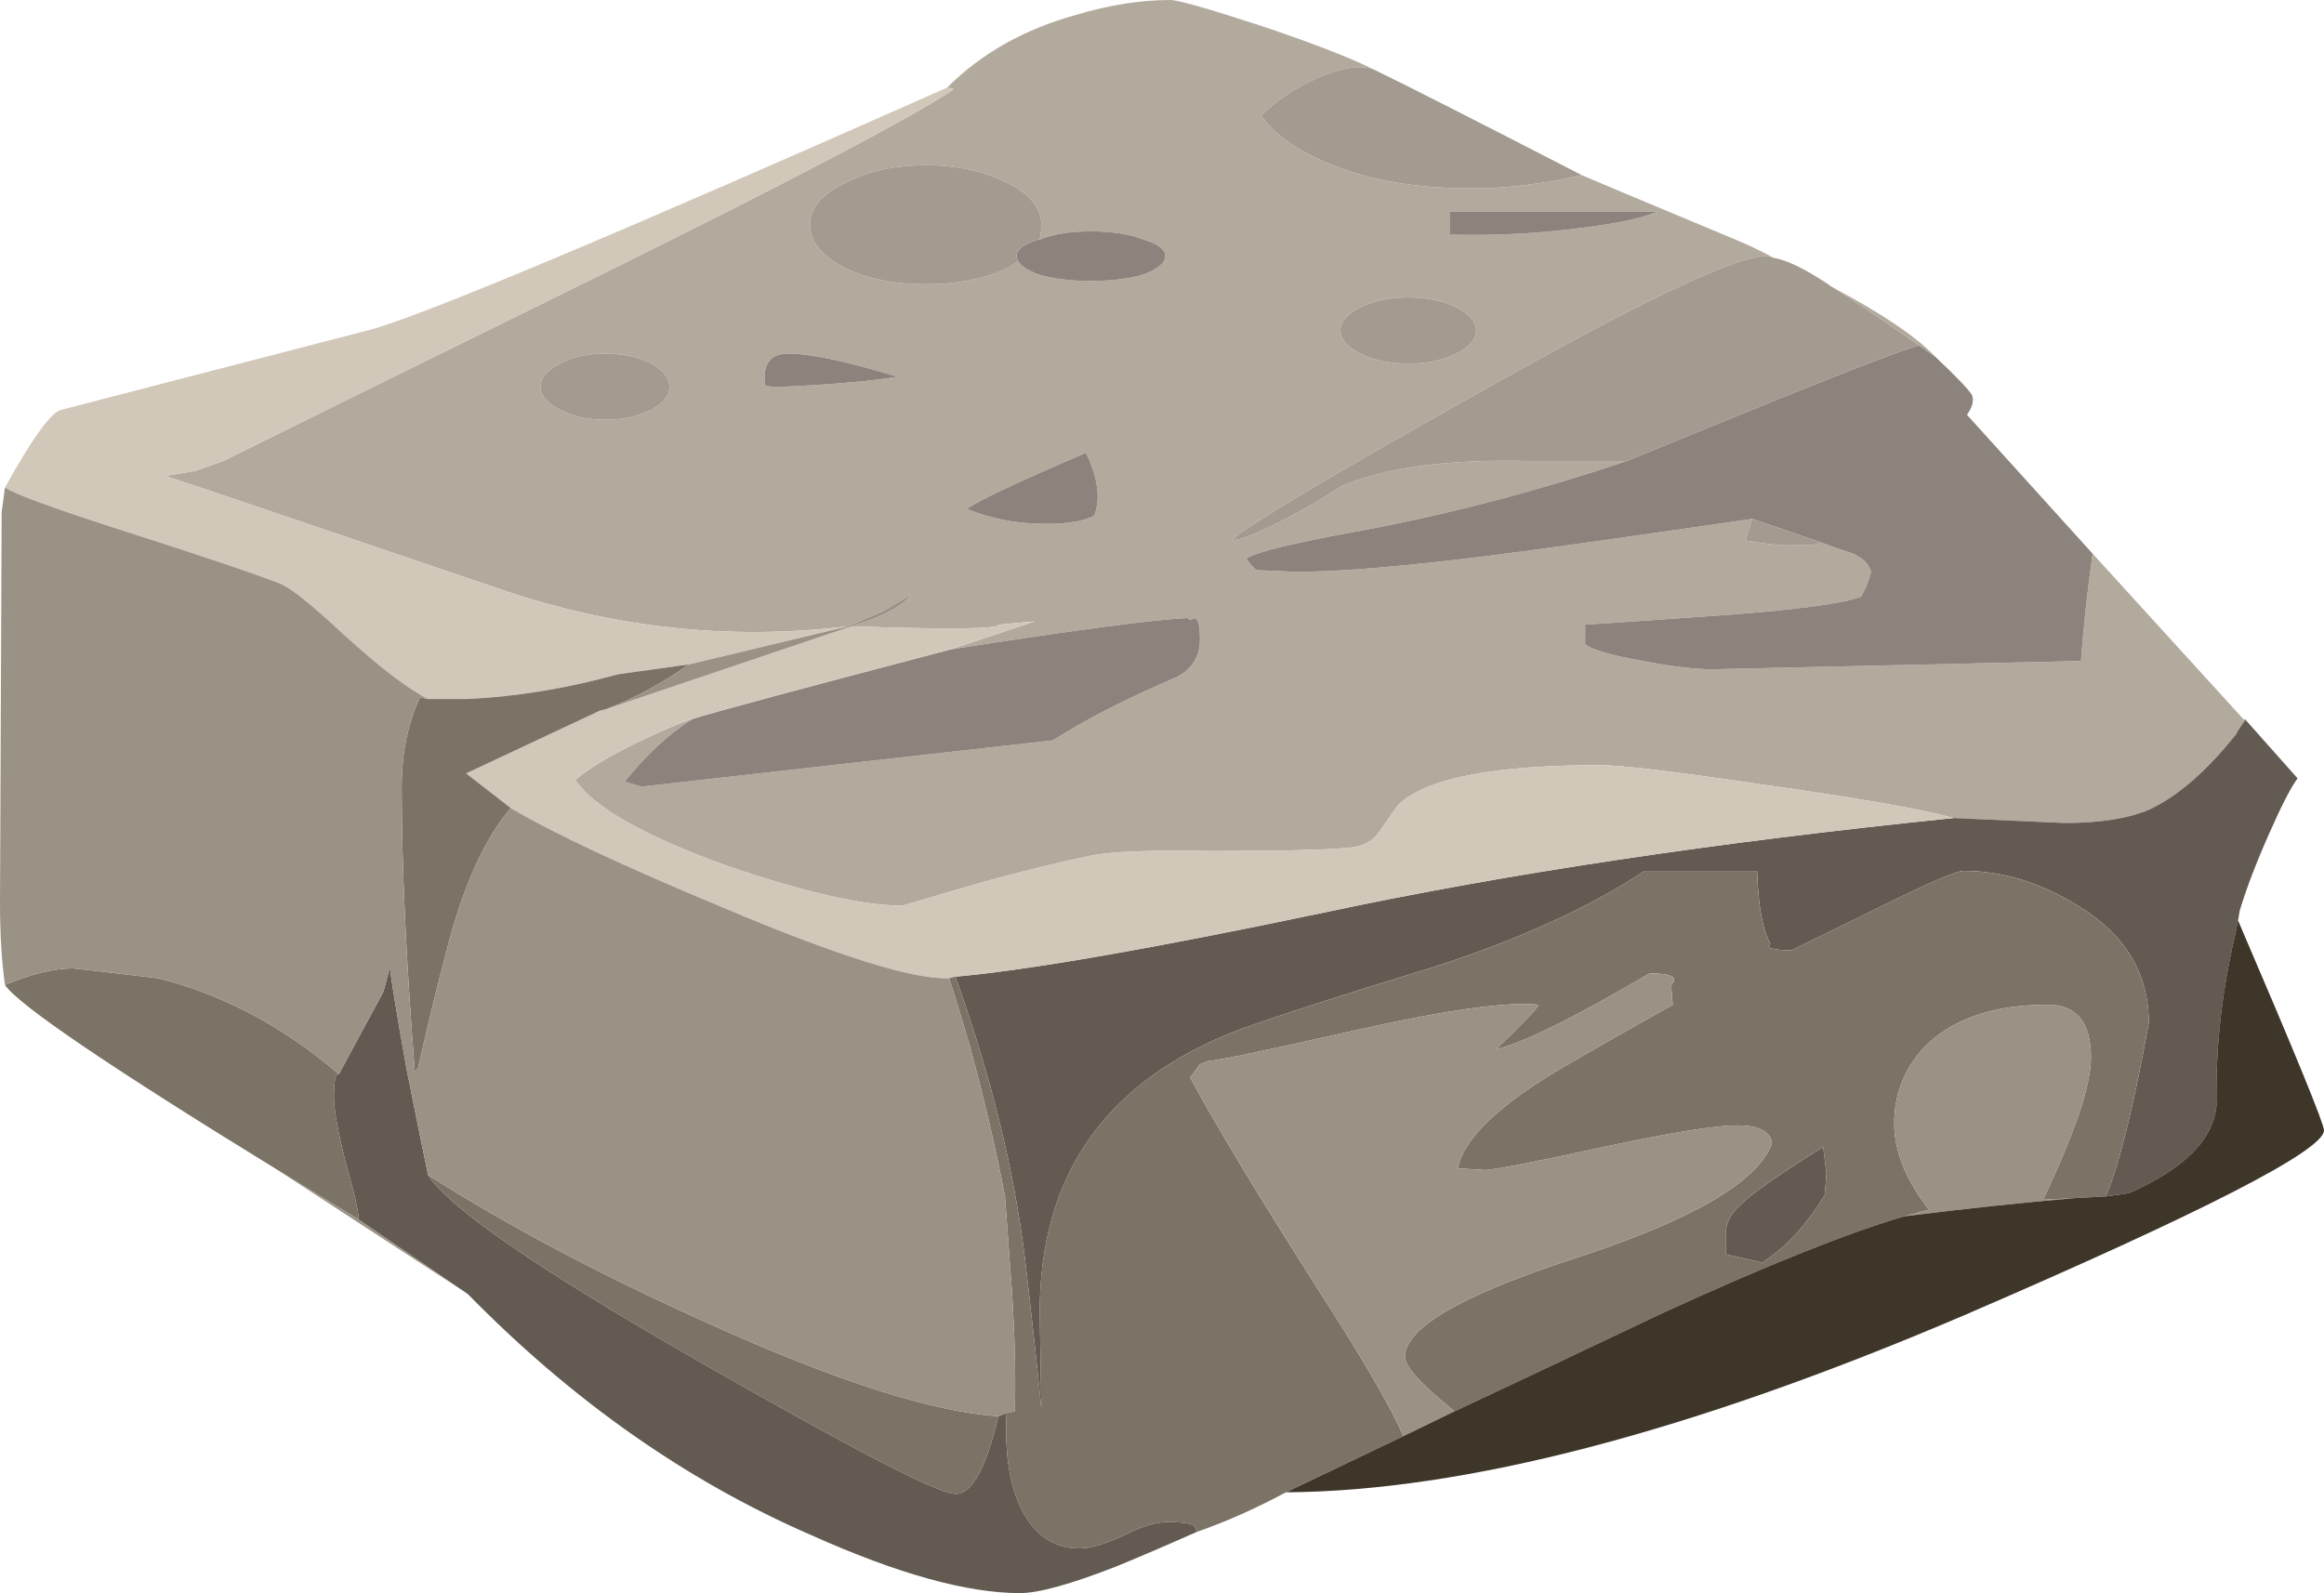
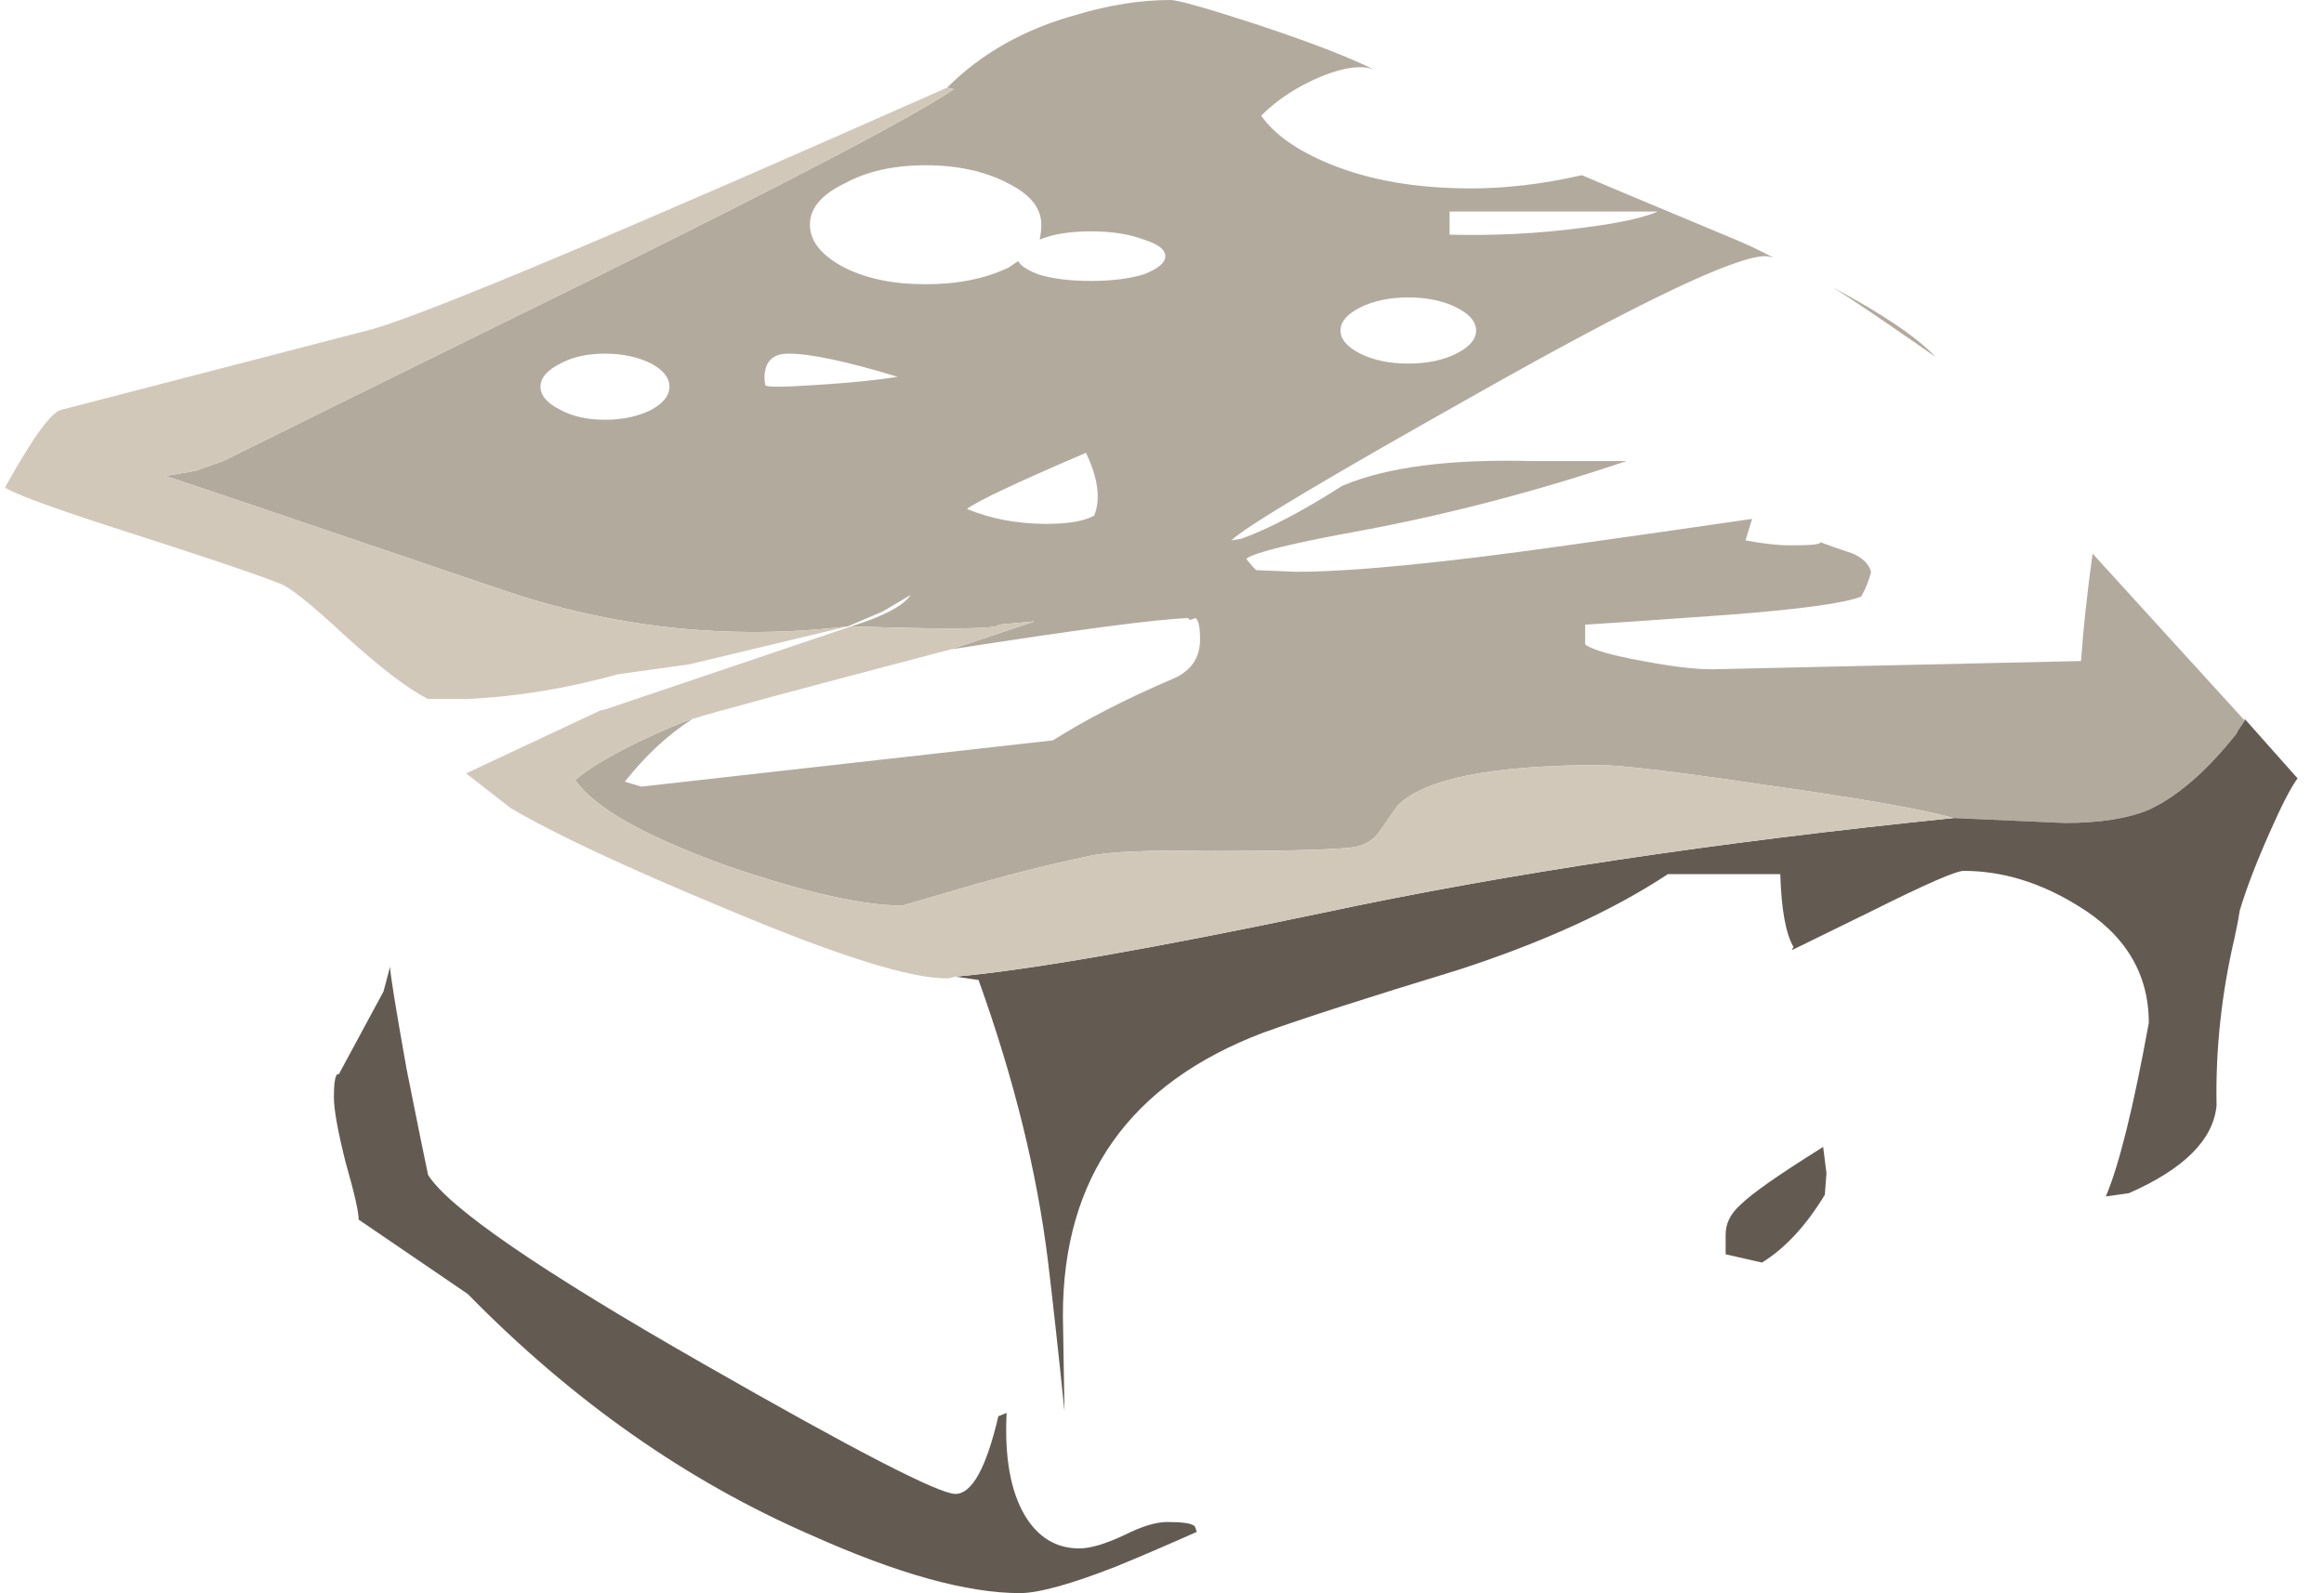
<svg xmlns="http://www.w3.org/2000/svg" xmlns:ns1="http://sodipodi.sourceforge.net/DTD/sodipodi-0.dtd" xmlns:ns2="http://www.inkscape.org/namespaces/inkscape" id="Layer_1" ns1:docname="_svgclean2.svg" xml:space="preserve" viewBox="0 0 70.3 48.201" version="1.1" y="0px" x="0px" ns2:version="0.48.3.1 r9886">
  <ns1:namedview id="namedview23" bordercolor="#666666" ns2:pageshadow="2" guidetolerance="10" pagecolor="#ffffff" gridtolerance="10" ns2:window-maximized="0" ns2:zoom="4.8962655" objecttolerance="10" borderopacity="1" ns2:current-layer="Layer_1" ns2:cx="35.150001" ns2:cy="24.101" ns2:window-y="0" ns2:window-x="0" ns2:window-width="785" showgrid="false" ns2:pageopacity="0" ns2:window-height="645" />
  <g id="g3">
    <path id="path5" style="fill-rule:evenodd;fill:#b3aa9e" ns2:connector-curvature="0" d="m63.3 16.75 4.6 5.05-0.2 0.3-0.05 0.1c-0.9 1.133-1.784 1.9-2.65 2.3-0.634 0.267-1.483 0.4-2.55 0.4l-3.35-0.15c-0.966-0.267-2.866-0.6-5.699-1-2.7-0.4-4.367-0.6-5-0.6-3.233 0-5.267 0.4-6.101 1.2-0.033 0.033-0.233 0.316-0.6 0.85-0.2 0.267-0.5 0.416-0.9 0.45-0.7 0.066-2.1 0.1-4.2 0.1-1.866-0.033-3.083 0.017-3.649 0.15-1.267 0.267-2.583 0.6-3.95 1l-1.7 0.5c-1.2 0-2.966-0.4-5.3-1.2-2.5-0.9-4.033-1.767-4.6-2.6 0.333-0.3 0.934-0.667 1.8-1.1 0.833-0.4 1.417-0.65 1.75-0.75-0.733 0.467-1.417 1.1-2.05 1.9l0.5 0.15 12.45-1.4c1-0.633 2.2-1.25 3.6-1.85 0.566-0.233 0.85-0.633 0.85-1.2 0-0.4-0.05-0.617-0.149-0.65-0.134 0.066-0.2 0.066-0.2 0-0.967 0.033-3.367 0.35-7.2 0.95l2.55-0.85-1.1 0.1c0 0.133-1.483 0.15-4.45 0.05 0.967-0.3 1.567-0.617 1.8-0.95l-0.85 0.5-1.05 0.45c-3.6 0.433-7.133 0.05-10.6-1.15-6.469-2.2-9.819-3.333-10.052-3.4l0.9-0.15 0.85-0.3c1.2-0.6 4.95-2.45 11.25-5.55 6-2.967 9.617-4.867 10.85-5.7l-0.2-0.05c1.033-1.033 2.333-1.767 3.9-2.2 1-0.3 1.95-0.45 2.85-0.45 0.233 0 1.116 0.25 2.649 0.75 1.601 0.533 2.767 0.983 3.5 1.35-0.365-0.133-0.882-0.067-1.549 0.2-0.733 0.3-1.35 0.7-1.85 1.2 0.399 0.567 1.083 1.05 2.05 1.45 1.2 0.5 2.633 0.75 4.3 0.75 1.066 0 2.184-0.133 3.35-0.4 0.067 0.034 1.617 0.684 4.65 1.95 0.4 0.167 0.783 0.35 1.15 0.55-0.101-0.033-0.184-0.05-0.25-0.05-0.9 0-3.801 1.383-8.7 4.15-4.566 2.567-7.05 4.05-7.45 4.45l0.3-0.05c0.834-0.3 1.851-0.833 3.05-1.6 1.334-0.567 3.25-0.817 5.75-0.75h2.85c-2.667 0.9-5.334 1.6-8 2.1-2.033 0.367-3.2 0.65-3.5 0.85 0.066 0.1 0.166 0.217 0.3 0.35l1.2 0.05c1.7 0 4.434-0.267 8.2-0.8 1.899-0.267 3.767-0.533 5.6-0.8l-0.2 0.65c0.533 0.1 0.983 0.15 1.351 0.15 0.666 0 0.966-0.033 0.899-0.1 0.267 0.1 0.601 0.217 1 0.35 0.3 0.133 0.483 0.317 0.55 0.55-0.066 0.267-0.166 0.517-0.3 0.75-0.5 0.2-1.833 0.383-4 0.55-2.333 0.167-3.783 0.267-4.35 0.3v0.6c0.233 0.167 0.816 0.333 1.75 0.5 0.866 0.167 1.566 0.25 2.1 0.25l11.15-0.25c0.067-0.967 0.184-2.05 0.35-3.25zm-5.25-6.3c-1.2-0.833-2.066-1.417-2.6-1.75 1.5 0.8 2.533 1.5 3.1 2.1l-0.5-0.35zm-14.2-4.05v0.7c1.367 0.033 2.684-0.033 3.95-0.2 1.101-0.133 1.884-0.3 2.351-0.5h-6.301zm-2.7 4.3c0.4 0.2 0.883 0.3 1.45 0.3s1.051-0.1 1.45-0.3c0.4-0.2 0.601-0.434 0.601-0.7s-0.2-0.5-0.601-0.7c-0.4-0.2-0.883-0.3-1.45-0.3-0.566 0-1.05 0.1-1.449 0.3-0.4 0.2-0.601 0.434-0.601 0.7s0.2 0.5 0.6 0.7zm-9.7-3.45c0.033-0.167 0.05-0.317 0.05-0.45 0-0.5-0.333-0.917-1-1.25-0.7-0.367-1.533-0.55-2.5-0.55s-1.783 0.183-2.45 0.55c-0.7 0.333-1.05 0.75-1.05 1.25s0.35 0.934 1.05 1.3c0.667 0.333 1.483 0.5 2.45 0.5s1.8-0.167 2.5-0.5c0.1-0.067 0.2-0.133 0.3-0.2 0.067 0.133 0.267 0.267 0.6 0.4 0.434 0.133 0.967 0.2 1.6 0.2s1.167-0.067 1.6-0.2c0.433-0.167 0.65-0.35 0.65-0.55s-0.217-0.367-0.65-0.5c-0.433-0.167-0.967-0.25-1.6-0.25s-1.15 0.083-1.55 0.25zm-8.3 4.4c0 0.067 0.5 0.067 1.5 0 1.067-0.066 1.9-0.15 2.5-0.25-1.533-0.467-2.633-0.7-3.3-0.7-0.4 0-0.633 0.167-0.7 0.5-0.033 0.133-0.033 0.283 0 0.45zm9.95 3.95c0.2-0.5 0.117-1.133-0.25-1.9-2.1 0.9-3.3 1.466-3.6 1.7 0.733 0.3 1.533 0.45 2.4 0.45 0.667 0 1.15-0.083 1.45-0.25zm-16.15-4.6c-0.4 0.2-0.6 0.433-0.6 0.7s0.2 0.5 0.6 0.7c0.367 0.2 0.816 0.3 1.35 0.3s1-0.1 1.4-0.3c0.367-0.2 0.55-0.433 0.55-0.7s-0.183-0.5-0.55-0.7c-0.4-0.2-0.867-0.3-1.4-0.3s-0.983 0.1-1.35 0.3z" />
-     <path id="path7" style="fill-rule:evenodd;fill:#8c847c" ns2:connector-curvature="0" d="m55.05 16.4-2.05-0.7c-1.833 0.267-3.7 0.533-5.6 0.8-3.767 0.533-6.5 0.8-8.2 0.8l-1.2-0.05c-0.134-0.133-0.233-0.25-0.3-0.35 0.3-0.2 1.467-0.483 3.5-0.85 2.666-0.5 5.333-1.2 8-2.1 0.899-0.367 2.45-1 4.649-1.9 2.4-0.966 3.801-1.5 4.2-1.6l0.5 0.35c0.634 0.6 1 0.983 1.101 1.15 0.066 0.167 0.017 0.367-0.15 0.6l3.8 4.2c-0.166 1.2-0.283 2.283-0.35 3.25l-11.15 0.25c-0.533 0-1.233-0.083-2.1-0.25-0.934-0.167-1.517-0.333-1.75-0.5v-0.6c0.566-0.033 2.017-0.133 4.35-0.3 2.167-0.167 3.5-0.35 4-0.55 0.134-0.233 0.233-0.483 0.3-0.75-0.066-0.233-0.25-0.417-0.55-0.55-0.4-0.133-0.734-0.25-1-0.35zm-34.1 5.35c0.633-0.2 3.233-0.9 7.8-2.1 3.833-0.6 6.233-0.917 7.2-0.95 0 0.066 0.066 0.066 0.2 0 0.1 0.033 0.149 0.25 0.149 0.65 0 0.566-0.283 0.967-0.85 1.2-1.4 0.6-2.6 1.217-3.6 1.85l-12.449 1.4-0.5-0.15c0.633-0.8 1.317-1.433 2.05-1.9zm22.9-15.35h6.301c-0.467 0.2-1.251 0.367-2.351 0.5-1.267 0.167-2.583 0.233-3.95 0.2v-0.7zm-13.05 1.5c-0.033-0.066-0.05-0.117-0.05-0.15 0-0.2 0.217-0.367 0.65-0.5h0.05c0.4-0.167 0.917-0.25 1.55-0.25s1.167 0.083 1.6 0.25c0.433 0.133 0.65 0.3 0.65 0.5s-0.217 0.383-0.65 0.55c-0.434 0.133-0.967 0.2-1.6 0.2s-1.167-0.067-1.6-0.2c-0.333-0.133-0.533-0.267-0.6-0.4zm-7.65 3.75c-0.033-0.167-0.033-0.316 0-0.45 0.067-0.333 0.3-0.5 0.7-0.5 0.667 0 1.767 0.233 3.3 0.7-0.6 0.1-1.433 0.184-2.5 0.25-1 0.067-1.5 0.067-1.5 0zm9.95 3.95c-0.3 0.167-0.783 0.25-1.45 0.25-0.867 0-1.667-0.15-2.4-0.45 0.3-0.233 1.5-0.8 3.6-1.7 0.367 0.767 0.45 1.4 0.25 1.9z" />
-     <path id="path9" style="fill-rule:evenodd;fill:#635b52" ns2:connector-curvature="0" d="m28.9 29.55c2.233-0.2 5.967-0.85 11.2-1.95 5.467-1.166 11.801-2.116 19-2.85l3.351 0.15c1.066 0 1.916-0.133 2.55-0.4 0.866-0.4 1.75-1.167 2.65-2.3l0.05-0.1 0.2-0.3v-0.05l1.6 1.8c-0.2 0.267-0.483 0.817-0.85 1.65-0.4 0.899-0.7 1.684-0.9 2.35l-0.05 0.3-0.101 0.5c-0.399 1.7-0.583 3.4-0.55 5.101-0.1 1.033-0.983 1.916-2.649 2.649l-0.701 0.1c0.399-0.934 0.833-2.684 1.3-5.25 0-1.5-0.717-2.684-2.15-3.55-1.133-0.7-2.283-1.051-3.449-1.051-0.233 0-1.15 0.4-2.75 1.2l-2.45 1.2c-0.4 0-0.634-0.033-0.7-0.1l0.05-0.101c-0.233-0.399-0.366-1.133-0.399-2.2h-3.4c-1.667 1.101-3.783 2.067-6.35 2.9-2.733 0.833-4.7 1.467-5.9 1.9-4.033 1.533-6.05 4.383-6.05 8.55l0.048 2.902c-0.167-1.633-0.333-3.149-0.5-4.55-0.333-2.7-1.033-5.533-2.1-8.5zm7.3 16.8c-0.9 0.4-1.717 0.75-2.45 1.051-1.367 0.533-2.333 0.8-2.9 0.8-1.6 0-3.7-0.584-6.3-1.75-3.767-1.634-7.233-4.066-10.4-7.3l-3.3-2.25c0-0.233-0.133-0.817-0.4-1.75-0.233-0.934-0.35-1.584-0.35-1.95 0-0.4 0.033-0.634 0.1-0.7h0.05l1.35-2.501 0.2-0.75c0 0.2 0.167 1.233 0.5 3.1 0.367 1.834 0.583 2.9 0.65 3.2 0.633 1 3.4 2.9 8.3 5.7 4.6 2.634 7.15 3.95 7.65 3.95s0.934-0.783 1.3-2.351l0.25-0.1c-0.067 1.333 0.117 2.366 0.55 3.1 0.4 0.667 0.95 1 1.65 1 0.333 0 0.783-0.133 1.35-0.399 0.533-0.267 0.967-0.4 1.3-0.4 0.434 0 0.7 0.033 0.8 0.101 0.034-0.001 0.067 0.066 0.1 0.199zm19.05-10.85-0.05 0.65c-0.566 0.933-1.2 1.616-1.9 2.05l-1.1-0.25v-0.6c0-0.333 0.149-0.633 0.45-0.899 0.333-0.334 1.166-0.917 2.5-1.75l0.1 0.799z" />
-     <path id="path11" style="fill-rule:evenodd;fill:#a39a90" ns2:connector-curvature="0" d="m53 15.7 2.05 0.7c0.066 0.067-0.233 0.1-0.899 0.1-0.367 0-0.817-0.05-1.351-0.15l0.2-0.65zm5.05-5.25c-0.399 0.1-1.8 0.633-4.2 1.6-2.199 0.9-3.75 1.534-4.649 1.9h-2.851c-2.5-0.067-4.416 0.183-5.75 0.75-1.199 0.767-2.216 1.3-3.05 1.6l-0.3 0.05c0.4-0.4 2.884-1.883 7.45-4.45 4.899-2.767 7.8-4.15 8.7-4.15 0.066 0 0.149 0.017 0.25 0.05 0.4 0.067 0.95 0.333 1.65 0.8 0.033 0.033 0.084 0.066 0.15 0.1 0.533 0.333 1.4 0.917 2.6 1.75zm-16.5-8.35c0.9 0.433 3 1.5 6.3 3.2-1.166 0.267-2.283 0.4-3.35 0.4-1.667 0-3.1-0.25-4.3-0.75-0.967-0.4-1.65-0.883-2.05-1.45 0.5-0.5 1.117-0.9 1.85-1.2 0.667-0.267 1.184-0.333 1.55-0.2zm-0.4 8.6c-0.4-0.2-0.601-0.434-0.601-0.7s0.2-0.5 0.601-0.7c0.4-0.2 0.883-0.3 1.45-0.3s1.051 0.1 1.45 0.3c0.4 0.2 0.601 0.434 0.601 0.7s-0.2 0.5-0.601 0.7c-0.4 0.2-0.883 0.3-1.45 0.3s-1.05-0.1-1.45-0.3zm-9.7-3.45h-0.05c-0.433 0.133-0.65 0.3-0.65 0.5 0 0.033 0.017 0.083 0.05 0.15-0.1 0.067-0.2 0.133-0.3 0.2-0.7 0.333-1.533 0.5-2.5 0.5s-1.783-0.167-2.45-0.5c-0.7-0.367-1.05-0.8-1.05-1.3s0.35-0.917 1.05-1.25c0.667-0.367 1.483-0.55 2.45-0.55s1.8 0.183 2.5 0.55c0.667 0.333 1 0.75 1 1.25 0 0.133-0.017 0.283-0.05 0.45zm-14.5 3.75c0.367-0.2 0.816-0.3 1.35-0.3s1 0.1 1.4 0.3c0.367 0.2 0.55 0.433 0.55 0.7s-0.183 0.5-0.55 0.7c-0.4 0.2-0.867 0.3-1.4 0.3s-0.983-0.1-1.35-0.3c-0.4-0.2-0.6-0.433-0.6-0.7s0.2-0.5 0.6-0.7z" />
+     <path id="path9" style="fill-rule:evenodd;fill:#635b52" ns2:connector-curvature="0" d="m28.9 29.55c2.233-0.2 5.967-0.85 11.2-1.95 5.467-1.166 11.801-2.116 19-2.85l3.351 0.15c1.066 0 1.916-0.133 2.55-0.4 0.866-0.4 1.75-1.167 2.65-2.3l0.05-0.1 0.2-0.3v-0.05l1.6 1.8c-0.2 0.267-0.483 0.817-0.85 1.65-0.4 0.899-0.7 1.684-0.9 2.35l-0.05 0.3-0.101 0.5c-0.399 1.7-0.583 3.4-0.55 5.101-0.1 1.033-0.983 1.916-2.649 2.649l-0.701 0.1c0.399-0.934 0.833-2.684 1.3-5.25 0-1.5-0.717-2.684-2.15-3.55-1.133-0.7-2.283-1.051-3.449-1.051-0.233 0-1.15 0.4-2.75 1.2l-2.45 1.2l0.05-0.101c-0.233-0.399-0.366-1.133-0.399-2.2h-3.4c-1.667 1.101-3.783 2.067-6.35 2.9-2.733 0.833-4.7 1.467-5.9 1.9-4.033 1.533-6.05 4.383-6.05 8.55l0.048 2.902c-0.167-1.633-0.333-3.149-0.5-4.55-0.333-2.7-1.033-5.533-2.1-8.5zm7.3 16.8c-0.9 0.4-1.717 0.75-2.45 1.051-1.367 0.533-2.333 0.8-2.9 0.8-1.6 0-3.7-0.584-6.3-1.75-3.767-1.634-7.233-4.066-10.4-7.3l-3.3-2.25c0-0.233-0.133-0.817-0.4-1.75-0.233-0.934-0.35-1.584-0.35-1.95 0-0.4 0.033-0.634 0.1-0.7h0.05l1.35-2.501 0.2-0.75c0 0.2 0.167 1.233 0.5 3.1 0.367 1.834 0.583 2.9 0.65 3.2 0.633 1 3.4 2.9 8.3 5.7 4.6 2.634 7.15 3.95 7.65 3.95s0.934-0.783 1.3-2.351l0.25-0.1c-0.067 1.333 0.117 2.366 0.55 3.1 0.4 0.667 0.95 1 1.65 1 0.333 0 0.783-0.133 1.35-0.399 0.533-0.267 0.967-0.4 1.3-0.4 0.434 0 0.7 0.033 0.8 0.101 0.034-0.001 0.067 0.066 0.1 0.199zm19.05-10.85-0.05 0.65c-0.566 0.933-1.2 1.616-1.9 2.05l-1.1-0.25v-0.6c0-0.333 0.149-0.633 0.45-0.899 0.333-0.334 1.166-0.917 2.5-1.75l0.1 0.799z" />
    <path id="path13" style="fill-rule:evenodd;fill:#d2c8ba" ns2:connector-curvature="0" d="m20.85 20.1-2.15 0.3c-1.567 0.434-3.1 0.684-4.6 0.75h-1.15c-0.6-0.3-1.45-0.95-2.55-1.95-1-0.934-1.65-1.45-1.95-1.55-0.667-0.267-2.3-0.816-4.9-1.65-1.966-0.633-3.1-1.05-3.4-1.25 0.833-1.5 1.4-2.283 1.7-2.35 0.633-0.167 3.783-0.983 9.45-2.45 1.8-0.534 7.583-2.967 17.35-7.3l0.2 0.05c-1.233 0.833-4.85 2.733-10.85 5.7-6.3 3.1-10.05 4.95-11.25 5.55l-0.85 0.3-0.9 0.15c0.233 0.067 3.583 1.2 10.05 3.4 3.467 1.2 7 1.583 10.6 1.15l-4.8 1.15zm-2.5 1.35 7.4-2.5c2.967 0.1 4.45 0.083 4.45-0.05l1.1-0.1-2.55 0.85c-4.567 1.2-7.167 1.9-7.8 2.1-0.333 0.1-0.917 0.35-1.75 0.75-0.867 0.433-1.467 0.8-1.8 1.1 0.567 0.833 2.1 1.7 4.6 2.6 2.333 0.8 4.1 1.2 5.3 1.2l1.7-0.5c1.367-0.4 2.683-0.733 3.95-1 0.566-0.134 1.783-0.184 3.649-0.15 2.101 0 3.5-0.033 4.2-0.1 0.4-0.034 0.7-0.184 0.9-0.45 0.366-0.534 0.566-0.817 0.6-0.85 0.834-0.8 2.867-1.2 6.101-1.2 0.633 0 2.3 0.2 5 0.6 2.833 0.4 4.733 0.733 5.699 1-7.199 0.733-13.533 1.684-19 2.85-5.233 1.101-8.966 1.75-11.2 1.95l-0.2 0.05c-1.1 0.034-3.383-0.683-6.85-2.149-2.967-1.233-5.1-2.233-6.4-3l-1.349-1.051 4.05-1.9 0.2-0.05z" />
-     <path id="path15" style="fill-rule:evenodd;fill:#7c7367" ns2:connector-curvature="0" d="m44 42.7c-1-0.8-1.5-1.351-1.5-1.65 0-0.866 1.684-1.85 5.05-2.95 3.601-1.166 5.617-2.333 6.05-3.5-0.033-0.366-0.383-0.55-1.05-0.55-0.633 0-1.899 0.2-3.8 0.601-2.134 0.466-3.4 0.716-3.8 0.75l-0.85-0.051c0.167-0.899 1.25-1.933 3.25-3.1 1.034-0.6 2.117-1.217 3.25-1.85l-0.05-0.6c0.233-0.233 0.017-0.35-0.649-0.35-2.267 1.333-3.817 2.1-4.65 2.3 0.733-0.7 1.167-1.15 1.3-1.35-0.934-0.101-2.75 0.149-5.45 0.75-2.8 0.633-4.316 0.949-4.55 0.949l-0.251 0.101-0.3 0.4c0.833 1.534 2.1 3.634 3.8 6.301 1.4 2.166 2.283 3.683 2.65 4.55l-3.55 1.7c-0.934 0.5-1.834 0.899-2.7 1.199-0.033-0.133-0.066-0.199-0.101-0.199-0.1-0.067-0.366-0.101-0.8-0.101-0.333 0-0.767 0.134-1.3 0.4-0.567 0.267-1.017 0.399-1.35 0.399-0.7 0-1.25-0.333-1.65-1-0.433-0.733-0.617-1.767-0.55-3.1l0.25-0.05c0.033-1.334-0.017-2.816-0.15-4.45l-0.149-2.049c-0.267-1.4-0.617-2.9-1.05-4.5-0.4-1.367-0.617-2.066-0.65-2.101l0.2-0.05c1.067 2.967 1.767 5.8 2.1 8.5 0.167 1.4 0.333 2.917 0.5 4.55l-0.05-2.899c0-4.167 2.017-7.017 6.05-8.55 1.2-0.434 3.167-1.067 5.9-1.9 2.566-0.833 4.683-1.8 6.35-2.9h3.4c0.033 1.067 0.166 1.801 0.399 2.2l-0.049 0.1c0.066 0.066 0.3 0.1 0.7 0.1l2.45-1.2c1.6-0.8 2.517-1.2 2.75-1.2 1.166 0 2.316 0.351 3.449 1.051 1.434 0.866 2.15 2.05 2.15 3.55-0.467 2.566-0.9 4.316-1.3 5.25h-0.05l-0.9 0.05-0.949 0.049c0.967-2.033 1.45-3.467 1.45-4.3 0-1.066-0.434-1.6-1.3-1.6-1.7 0-2.967 0.449-3.8 1.35-0.567 0.634-0.85 1.384-0.85 2.25 0 0.833 0.351 1.7 1.05 2.6l-0.75 0.2c-1.699 0.5-4.116 1.467-7.25 2.9-3.3 1.567-5.416 2.567-6.35 3zm-43.85-12.9c0.8-0.333 1.483-0.5 2.05-0.5 0.066 0 0.933 0.101 2.6 0.3 1.967 0.5 3.784 1.467 5.45 2.9h-0.05c-0.067 0.066-0.1 0.3-0.1 0.7 0 0.366 0.117 1.017 0.35 1.95 0.267 0.933 0.4 1.517 0.4 1.75l-2.45-1.5c-5.1-3.133-7.85-5-8.25-5.6zm12.8 5.75c2.4 1.533 5.233 3.033 8.5 4.5 3.833 1.733 6.75 2.667 8.75 2.8-0.367 1.567-0.8 2.351-1.3 2.351s-3.05-1.316-7.65-3.95c-4.9-2.801-7.667-4.701-8.3-5.701zm42.3-0.05-0.1-0.8c-1.334 0.833-2.167 1.416-2.5 1.75-0.301 0.267-0.45 0.566-0.45 0.899v0.601l1.1 0.25c0.7-0.434 1.334-1.117 1.9-2.05l0.05-0.65zm-34.4-15.4c-0.867 0.6-1.7 1.05-2.5 1.35l-0.2 0.05-4.05 1.9 1.35 1.05c-0.8 0.934-1.45 2.383-1.95 4.35-0.267 1-0.55 2.167-0.85 3.5l-0.1 0.15c-0.267-3.4-0.4-6.283-0.4-8.65 0-1 0.184-1.9 0.55-2.7l0.25 0.05h1.15c1.5-0.066 3.033-0.316 4.6-0.75l2.15-0.3z" />
-     <path id="path17" style="fill-rule:evenodd;fill:#9b9286" ns2:connector-curvature="0" d="m25.75 18.95-7.4 2.5c0.8-0.3 1.633-0.75 2.5-1.35l4.8-1.15 1.05-0.45 0.85-0.5c-0.233 0.333-0.833 0.65-1.8 0.95zm-14.9 17.95 3.3 2.25-5.75-3.75 2.45 1.5zm-0.6-4.4c-1.667-1.434-3.483-2.4-5.45-2.9-1.667-0.199-2.533-0.3-2.6-0.3-0.567 0-1.25 0.167-2.05 0.5-0.1-0.7-0.15-1.533-0.15-2.5l0.05-11.8 0.1-0.75c0.3 0.2 1.434 0.617 3.4 1.25 2.6 0.833 4.233 1.383 4.9 1.65 0.3 0.1 0.95 0.617 1.95 1.55 1.1 1 1.95 1.65 2.55 1.95l-0.25-0.05c-0.367 0.8-0.55 1.7-0.55 2.7 0 2.367 0.133 5.25 0.4 8.65l0.1-0.15c0.3-1.333 0.583-2.5 0.85-3.5 0.5-1.967 1.15-3.416 1.95-4.35 1.3 0.767 3.433 1.767 6.4 3 3.467 1.467 5.75 2.184 6.85 2.149 0.033 0.034 0.25 0.733 0.65 2.101 0.433 1.6 0.783 3.1 1.05 4.5l0.15 2.05c0.133 1.634 0.184 3.116 0.15 4.45l-0.25 0.05-0.25 0.1c-2-0.133-4.917-1.066-8.75-2.8-3.267-1.467-6.1-2.967-8.5-4.5-0.067-0.3-0.284-1.366-0.65-3.2-0.333-1.866-0.5-2.899-0.5-3.1l-0.2 0.75-1.35 2.5zm33.75 10.2-1.55 0.75c-0.367-0.867-1.25-2.384-2.65-4.55-1.7-2.667-2.967-4.767-3.8-6.301l0.3-0.399 0.25-0.101c0.233 0 1.75-0.316 4.55-0.949 2.7-0.601 4.517-0.851 5.45-0.75-0.133 0.199-0.566 0.649-1.3 1.35 0.833-0.2 2.384-0.967 4.65-2.3 0.666 0 0.883 0.116 0.649 0.35l0.051 0.6c-1.133 0.633-2.216 1.25-3.25 1.85-2 1.167-3.083 2.2-3.25 3.1l0.85 0.05c0.399-0.034 1.666-0.284 3.8-0.75 1.9-0.4 3.167-0.601 3.8-0.601 0.667 0 1.017 0.184 1.05 0.55-0.433 1.167-2.449 2.334-6.05 3.5-3.366 1.101-5.05 2.084-5.05 2.95 0 0.301 0.5 0.851 1.5 1.651zm18.75-6.45c-1.566 0.134-3.283 0.316-5.15 0.55l0.75-0.2c-0.7-0.9-1.05-1.767-1.05-2.6 0-0.866 0.283-1.616 0.851-2.25 0.833-0.9 2.1-1.35 3.8-1.35 0.866 0 1.3 0.533 1.3 1.6 0 0.833-0.483 2.267-1.45 4.3l0.949-0.05z" />
-     <path id="path19" style="fill-rule:evenodd;fill:#3f362a" ns2:connector-curvature="0" d="m63.7 36.2 0.7-0.101c1.666-0.733 2.55-1.616 2.649-2.649-0.033-1.7 0.15-3.4 0.55-5.101l0.101-0.5c1.733 4.034 2.6 6.15 2.6 6.351 0 0.6-3.633 2.467-10.899 5.6-8.267 3.533-15.101 5.316-20.5 5.351l3.55-1.7 1.549-0.751c0.934-0.434 3.05-1.434 6.35-3 3.134-1.434 5.551-2.4 7.25-2.9 1.867-0.233 3.584-0.416 5.15-0.55l0.9-0.05h0.05z" />
  </g>
</svg>